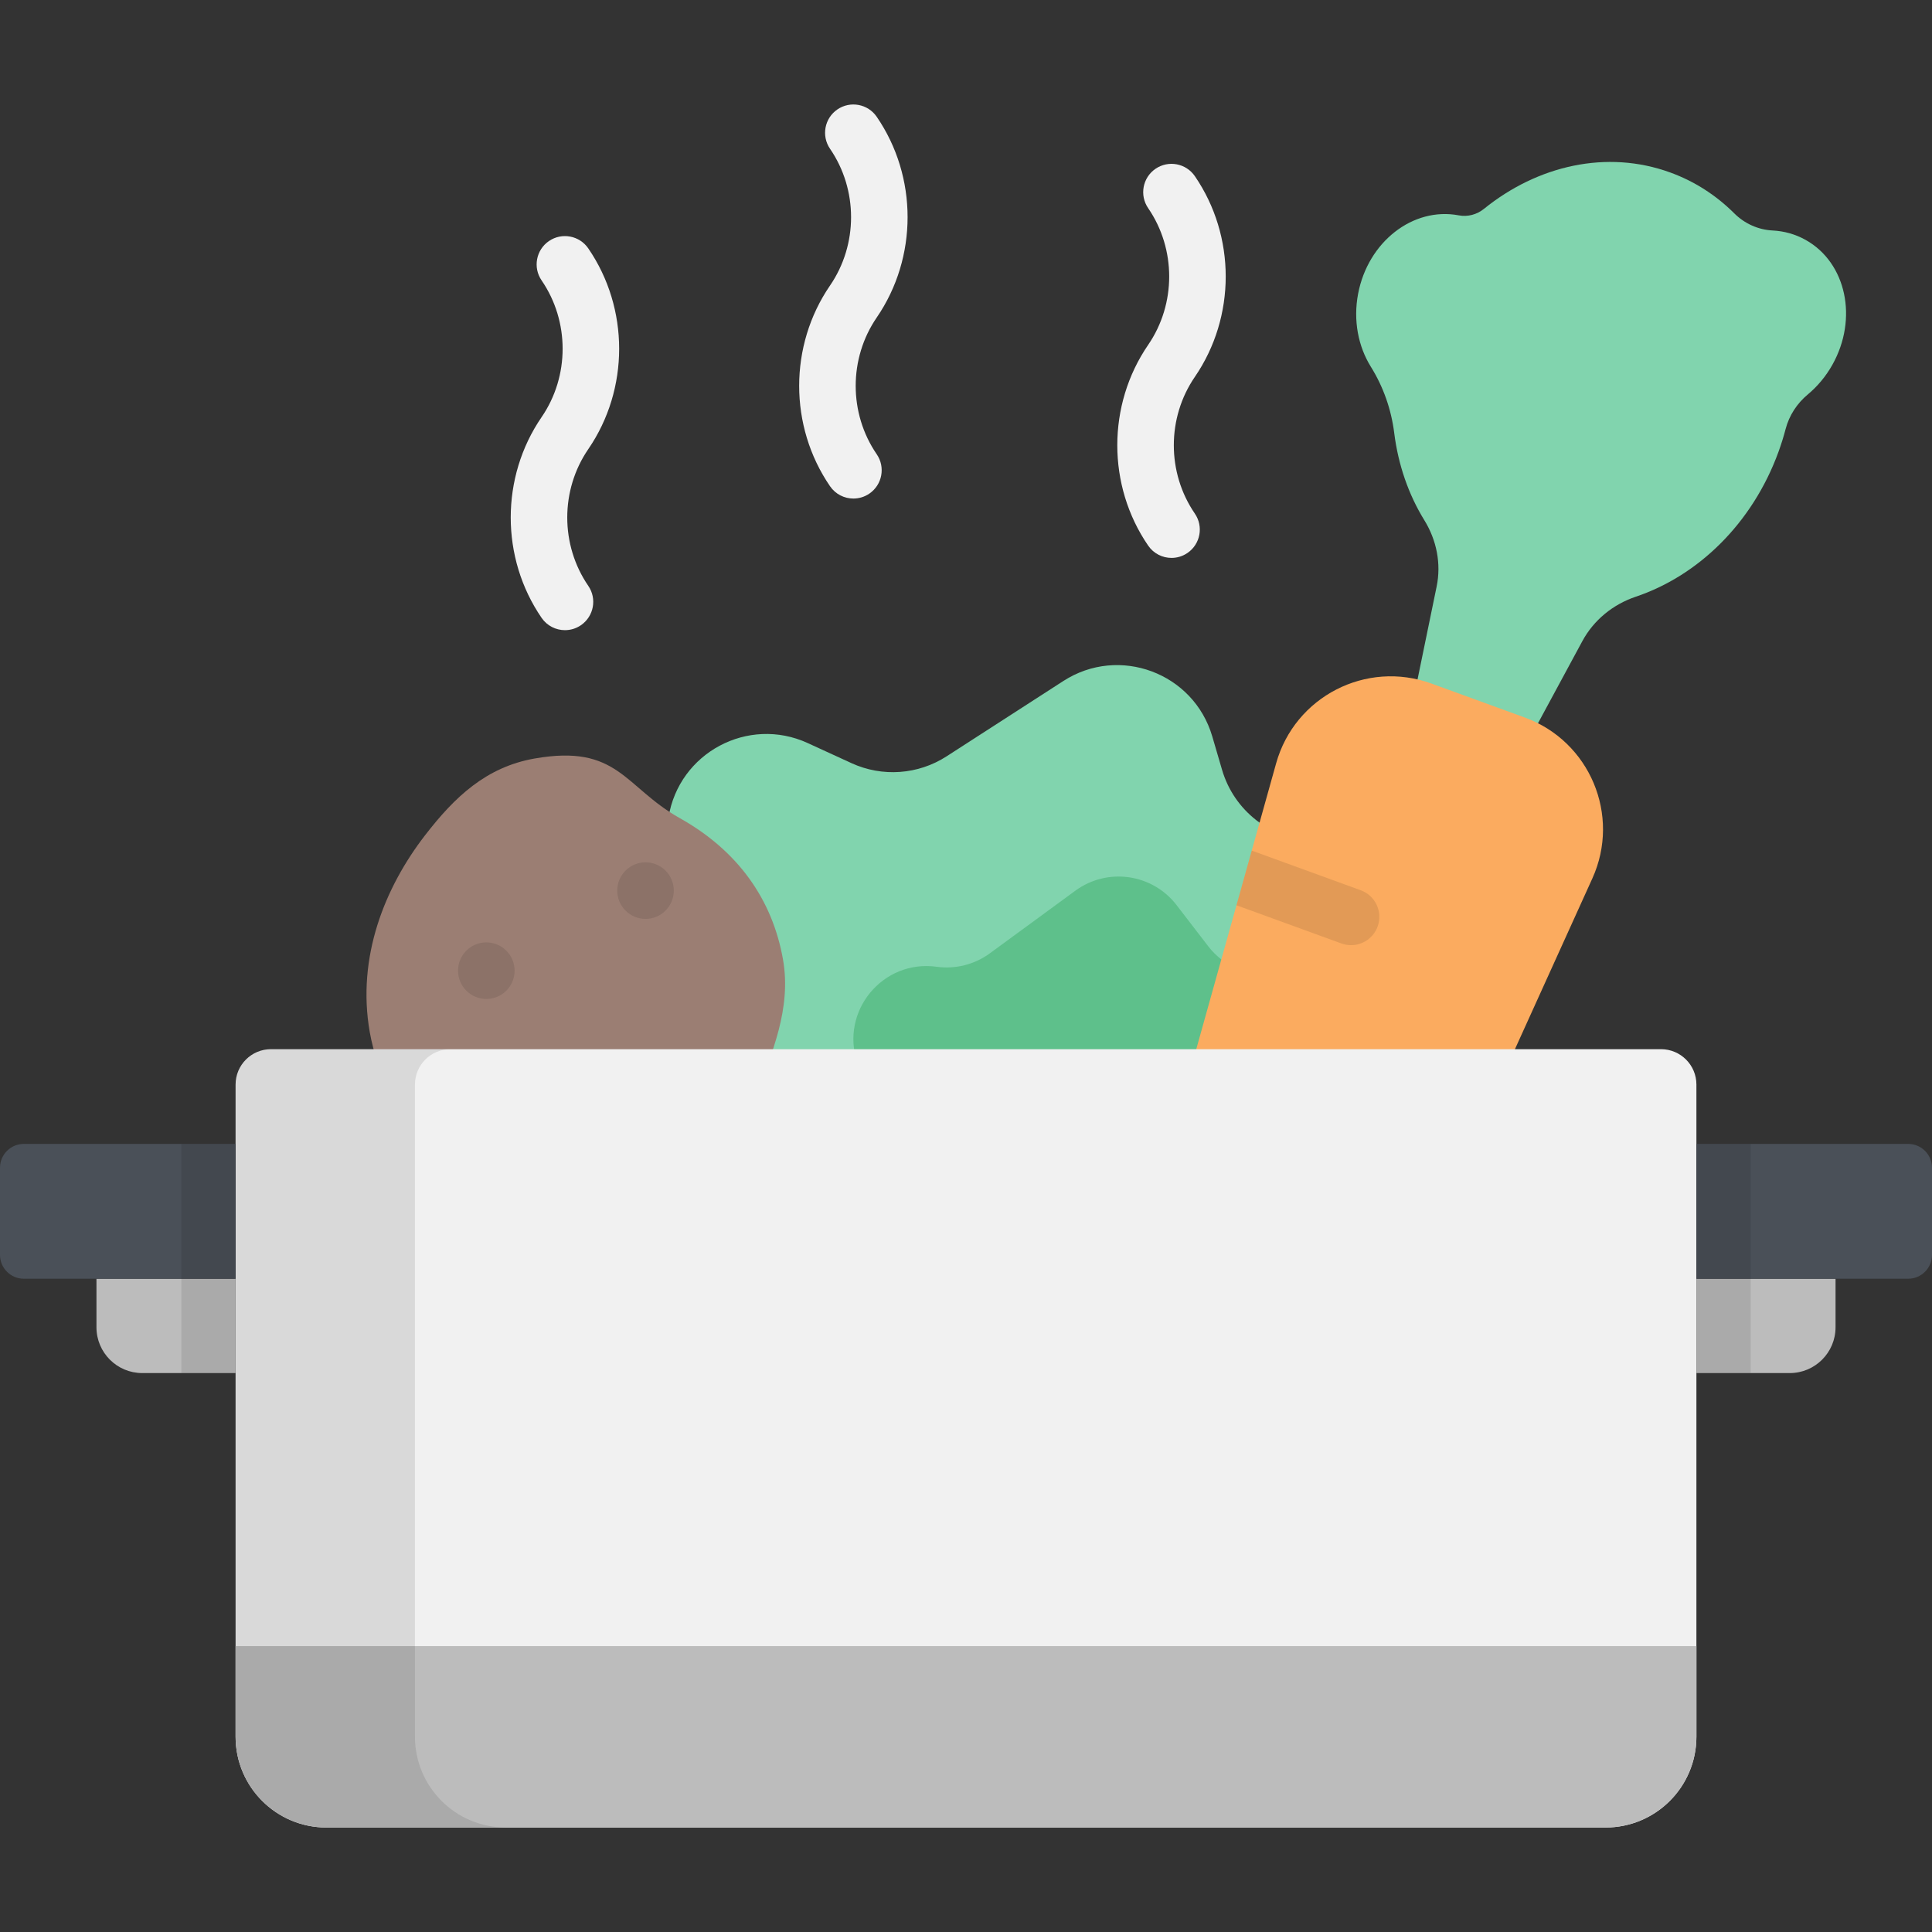
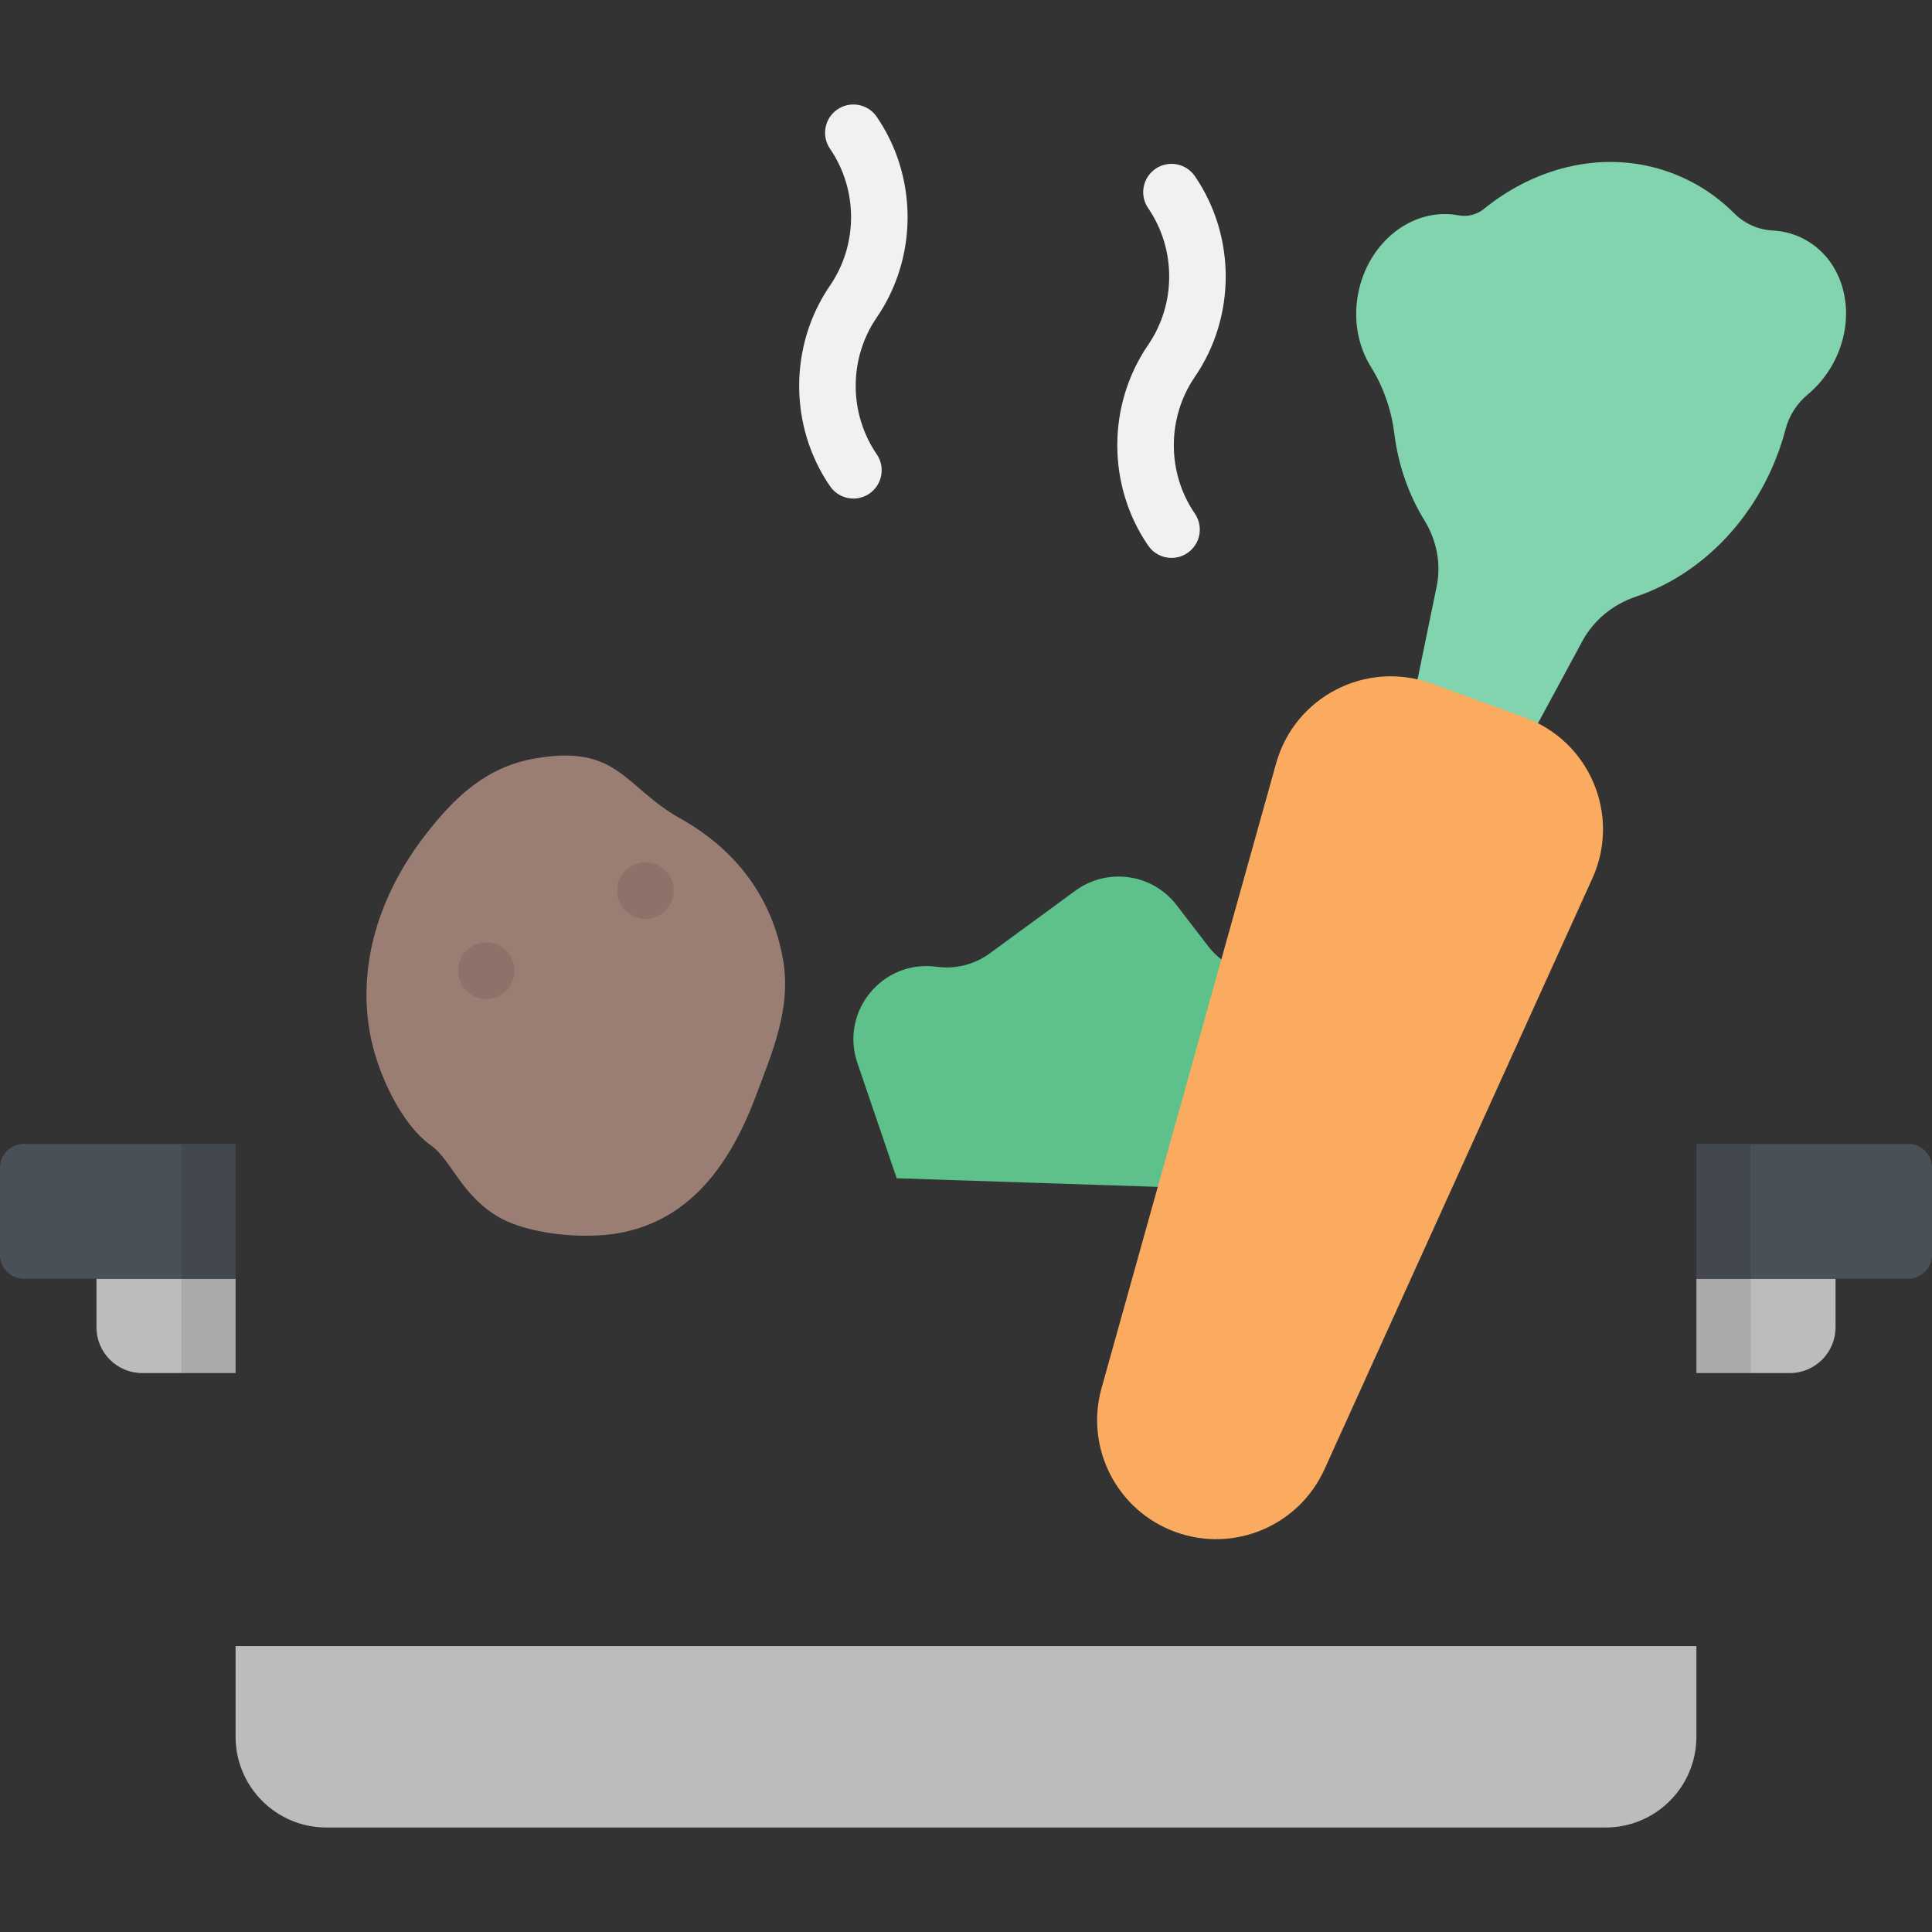
<svg xmlns="http://www.w3.org/2000/svg" version="1.1" id="Capa_1" x="0px" y="0px" viewBox="0 0 512 512" style="enable-background:new 0 0 512 512;" xml:space="preserve">
  <rect x="0" y="0" width="512" height="512" fill="#333333" stroke="none" />
-   <path style="fill:#81D4AE;" d="M135.791,294.702l-6.617-18.432c-5.926-16.508,5.677-34.076,23.186-35.106l0,0  c12.297-0.723,22.441-9.893,24.398-22.055l0.4-2.483c2.76-17.152,21.108-26.951,36.898-19.706l11.594,5.32  c8.157,3.743,17.66,3.063,25.202-1.803l30.952-19.97c14.757-9.521,34.521-2.164,39.459,14.69l2.596,8.861  c3.168,10.812,12.877,18.401,24.135,18.864l11.185,0.46c17.254,0.709,29.143,17.585,24.005,34.071l-12.446,39.93L135.791,294.702z" />
  <path style="fill:#5EC08B;" d="M237.631,312.254l-10.419-30.587c-4.654-13.662,6.712-27.439,21.009-25.466l0,0  c4.989,0.688,10.05-0.591,14.113-3.568l22.64-16.588c8.499-6.227,20.415-4.53,26.837,3.823l8.376,10.893  c4.235,5.507,11.091,8.329,17.975,7.397l0.571-0.077c17.016-2.302,28.41,17.014,18.163,30.793l-19.824,26.658L237.631,312.254z" />
  <path style="fill:#9B7E73;" d="M207.501,254.262c2.297,13.027-2.979,24.897-7.112,35.977c-6.889,18.466-17.649,33.244-36.548,36.576  c-9.258,1.633-23.642,0.287-31.509-4.178c-9.96-5.654-12.78-15.297-18.071-19.052c-8.011-5.685-14.386-19.38-16.262-30.015  c-3.525-19.993,4.03-38.474,14.656-52.226c7.837-10.143,16.169-18.064,29.004-20.327c22.196-3.914,23.797,7.577,38.487,15.795  C195.602,225.457,204.708,238.422,207.501,254.262z" />
  <path style="fill:#81D4AE;" d="M478.54,63.595c-2.755-1.546-5.741-2.359-8.774-2.513c-3.851-0.195-7.449-1.832-10.18-4.554  c-4.733-4.717-10.427-8.444-16.954-10.819c-16.811-6.119-35.156-1.858-49.368,9.639c-1.879,1.52-4.313,2.173-6.687,1.721l0,0  c-12.125-2.291-24.065,7.023-26.669,20.804c-1.339,7.086,0.054,13.971,3.37,19.301c3.324,5.34,5.423,11.329,6.204,17.57  c1.053,8.418,3.792,16.323,7.991,23.133c3.24,5.255,4.498,11.493,3.255,17.54l-7.101,34.525c-0.758,3.686,1.3,7.371,4.837,8.659  l15.048,5.477c3.537,1.287,7.482-0.213,9.271-3.524l16.552-30.642c3.033-5.614,8.145-9.755,14.194-11.789  c16.406-5.518,30.854-19.329,37.793-38.394c0.732-2.012,1.361-4.032,1.89-6.054c0.938-3.583,3.024-6.769,5.87-9.139  c2.533-2.109,4.767-4.746,6.515-7.862C492.46,84.444,489.301,69.634,478.54,63.595z" />
  <path style="fill:#FBAB5F;" d="M311.501,405.989L311.501,405.989c-15.483-5.635-24.016-22.243-19.582-38.112l46.271-165.593  c4.942-17.686,23.893-27.423,41.148-21.142l24.724,8.999c17.256,6.281,25.514,25.921,17.932,42.645L350.999,389.38  C344.196,404.387,326.984,411.624,311.501,405.989z" />
-   <path style="opacity:0.1;enable-background:new    ;" d="M358.04,250.477c3.063,0,5.94-1.892,7.048-4.937  c1.417-3.892-0.59-8.196-4.483-9.613l-28.878-10.511l-4.049,14.489l27.797,10.117C356.322,250.331,357.188,250.477,358.04,250.477z   M351.484,325.829c-3.891-1.416-8.196,0.59-9.613,4.483c-1.417,3.892,0.59,8.196,4.483,9.613l23.233,8.456l6.212-13.702  L351.484,325.829z" />
-   <path style="fill:#F1F1F1;" d="M440.189,278.045H71.811c-5.179,0-9.377,4.198-9.377,9.377v172.821  c0,13.292,10.775,24.067,24.067,24.067h338.998c13.292,0,24.067-10.775,24.067-24.067V287.422  C449.566,282.243,445.368,278.045,440.189,278.045z" />
  <path style="fill:#BCBCBC;" d="M37.704,363.88h24.73v-25.004H25.562v12.861C25.562,358.444,30.998,363.88,37.704,363.88z" />
  <path style="fill:#4A5058;" d="M6.314,338.876h56.121v-35.728H6.314c-3.487,0-6.314,2.827-6.314,6.314v23.101  C0,336.049,2.827,338.876,6.314,338.876z" />
  <path style="fill:#BCBCBC;" d="M474.296,363.88h-24.73v-25.004h36.873v12.861C486.438,358.444,481.002,363.88,474.296,363.88z" />
  <path style="fill:#4A5058;" d="M505.686,338.876h-56.121v-35.728h56.121c3.487,0,6.314,2.827,6.314,6.314v23.101  C512,336.049,509.173,338.876,505.686,338.876z" />
  <path style="fill:#BCBCBC;" d="M62.434,436.24v24.002c0,13.292,10.775,24.067,24.067,24.067h338.998  c13.292,0,24.067-10.775,24.067-24.067V436.24H62.434z" />
  <g>
-     <path style="fill:#F1F1F1;" d="M149.722,166.999c-2.39,0-4.739-1.139-6.192-3.259c-10.909-15.91-10.909-37.288,0-53.198   c7.43-10.836,7.43-25.396,0-36.231c-2.342-3.416-1.472-8.084,1.944-10.427c3.417-2.342,8.085-1.471,10.427,1.944   c10.909,15.91,10.909,37.288,0,53.198c-7.43,10.835-7.43,25.396,0,36.231c2.342,3.417,1.472,8.085-1.944,10.427   C152.661,166.573,151.184,166.999,149.722,166.999z" />
    <path style="fill:#F1F1F1;" d="M226.161,132.12c-2.39,0-4.739-1.139-6.192-3.259c-10.909-15.91-10.909-37.288,0-53.198   c7.43-10.836,7.43-25.396,0-36.231c-2.342-3.417-1.472-8.084,1.944-10.427c3.417-2.341,8.085-1.472,10.427,1.944   c10.909,15.91,10.909,37.288,0,53.198c-7.43,10.835-7.43,25.396,0,36.232c2.342,3.416,1.472,8.084-1.944,10.427   C229.1,131.694,227.623,132.12,226.161,132.12z" />
    <path style="fill:#F1F1F1;" d="M310.467,147.851c-2.39,0-4.739-1.139-6.192-3.259c-10.909-15.91-10.909-37.288,0-53.198   c7.43-10.835,7.43-25.396,0-36.231c-2.342-3.417-1.472-8.085,1.944-10.427c3.417-2.341,8.085-1.472,10.427,1.944   c10.909,15.91,10.909,37.288,0,53.198c-7.43,10.835-7.43,25.396,0,36.231c2.342,3.416,1.472,8.084-1.944,10.427   C313.406,147.424,311.929,147.851,310.467,147.851z" />
  </g>
-   <path style="opacity:0.1;enable-background:new    ;" d="M109.965,460.243V287.422c0-5.179,4.198-9.377,9.377-9.377H71.811  c-5.179,0-9.377,4.198-9.377,9.377v172.821c0,13.292,10.775,24.067,24.067,24.067h47.531  C120.741,484.309,109.965,473.534,109.965,460.243z" />
  <rect x="48.06" y="303.15" style="opacity:0.1;enable-background:new    ;" width="14.374" height="60.732" />
  <rect x="449.57" y="303.15" style="opacity:0.1;enable-background:new    ;" width="14.374" height="60.732" />
  <g style="opacity:0.1;">
    <circle cx="171.07" cy="236.02" r="7.494" />
    <circle cx="128.88" cy="257.24" r="7.494" />
  </g>
  <g>
</g>
  <g>
</g>
  <g>
</g>
  <g>
</g>
  <g>
</g>
  <g>
</g>
  <g>
</g>
  <g>
</g>
  <g>
</g>
  <g>
</g>
  <g>
</g>
  <g>
</g>
  <g>
</g>
  <g>
</g>
  <g>
</g>
</svg>